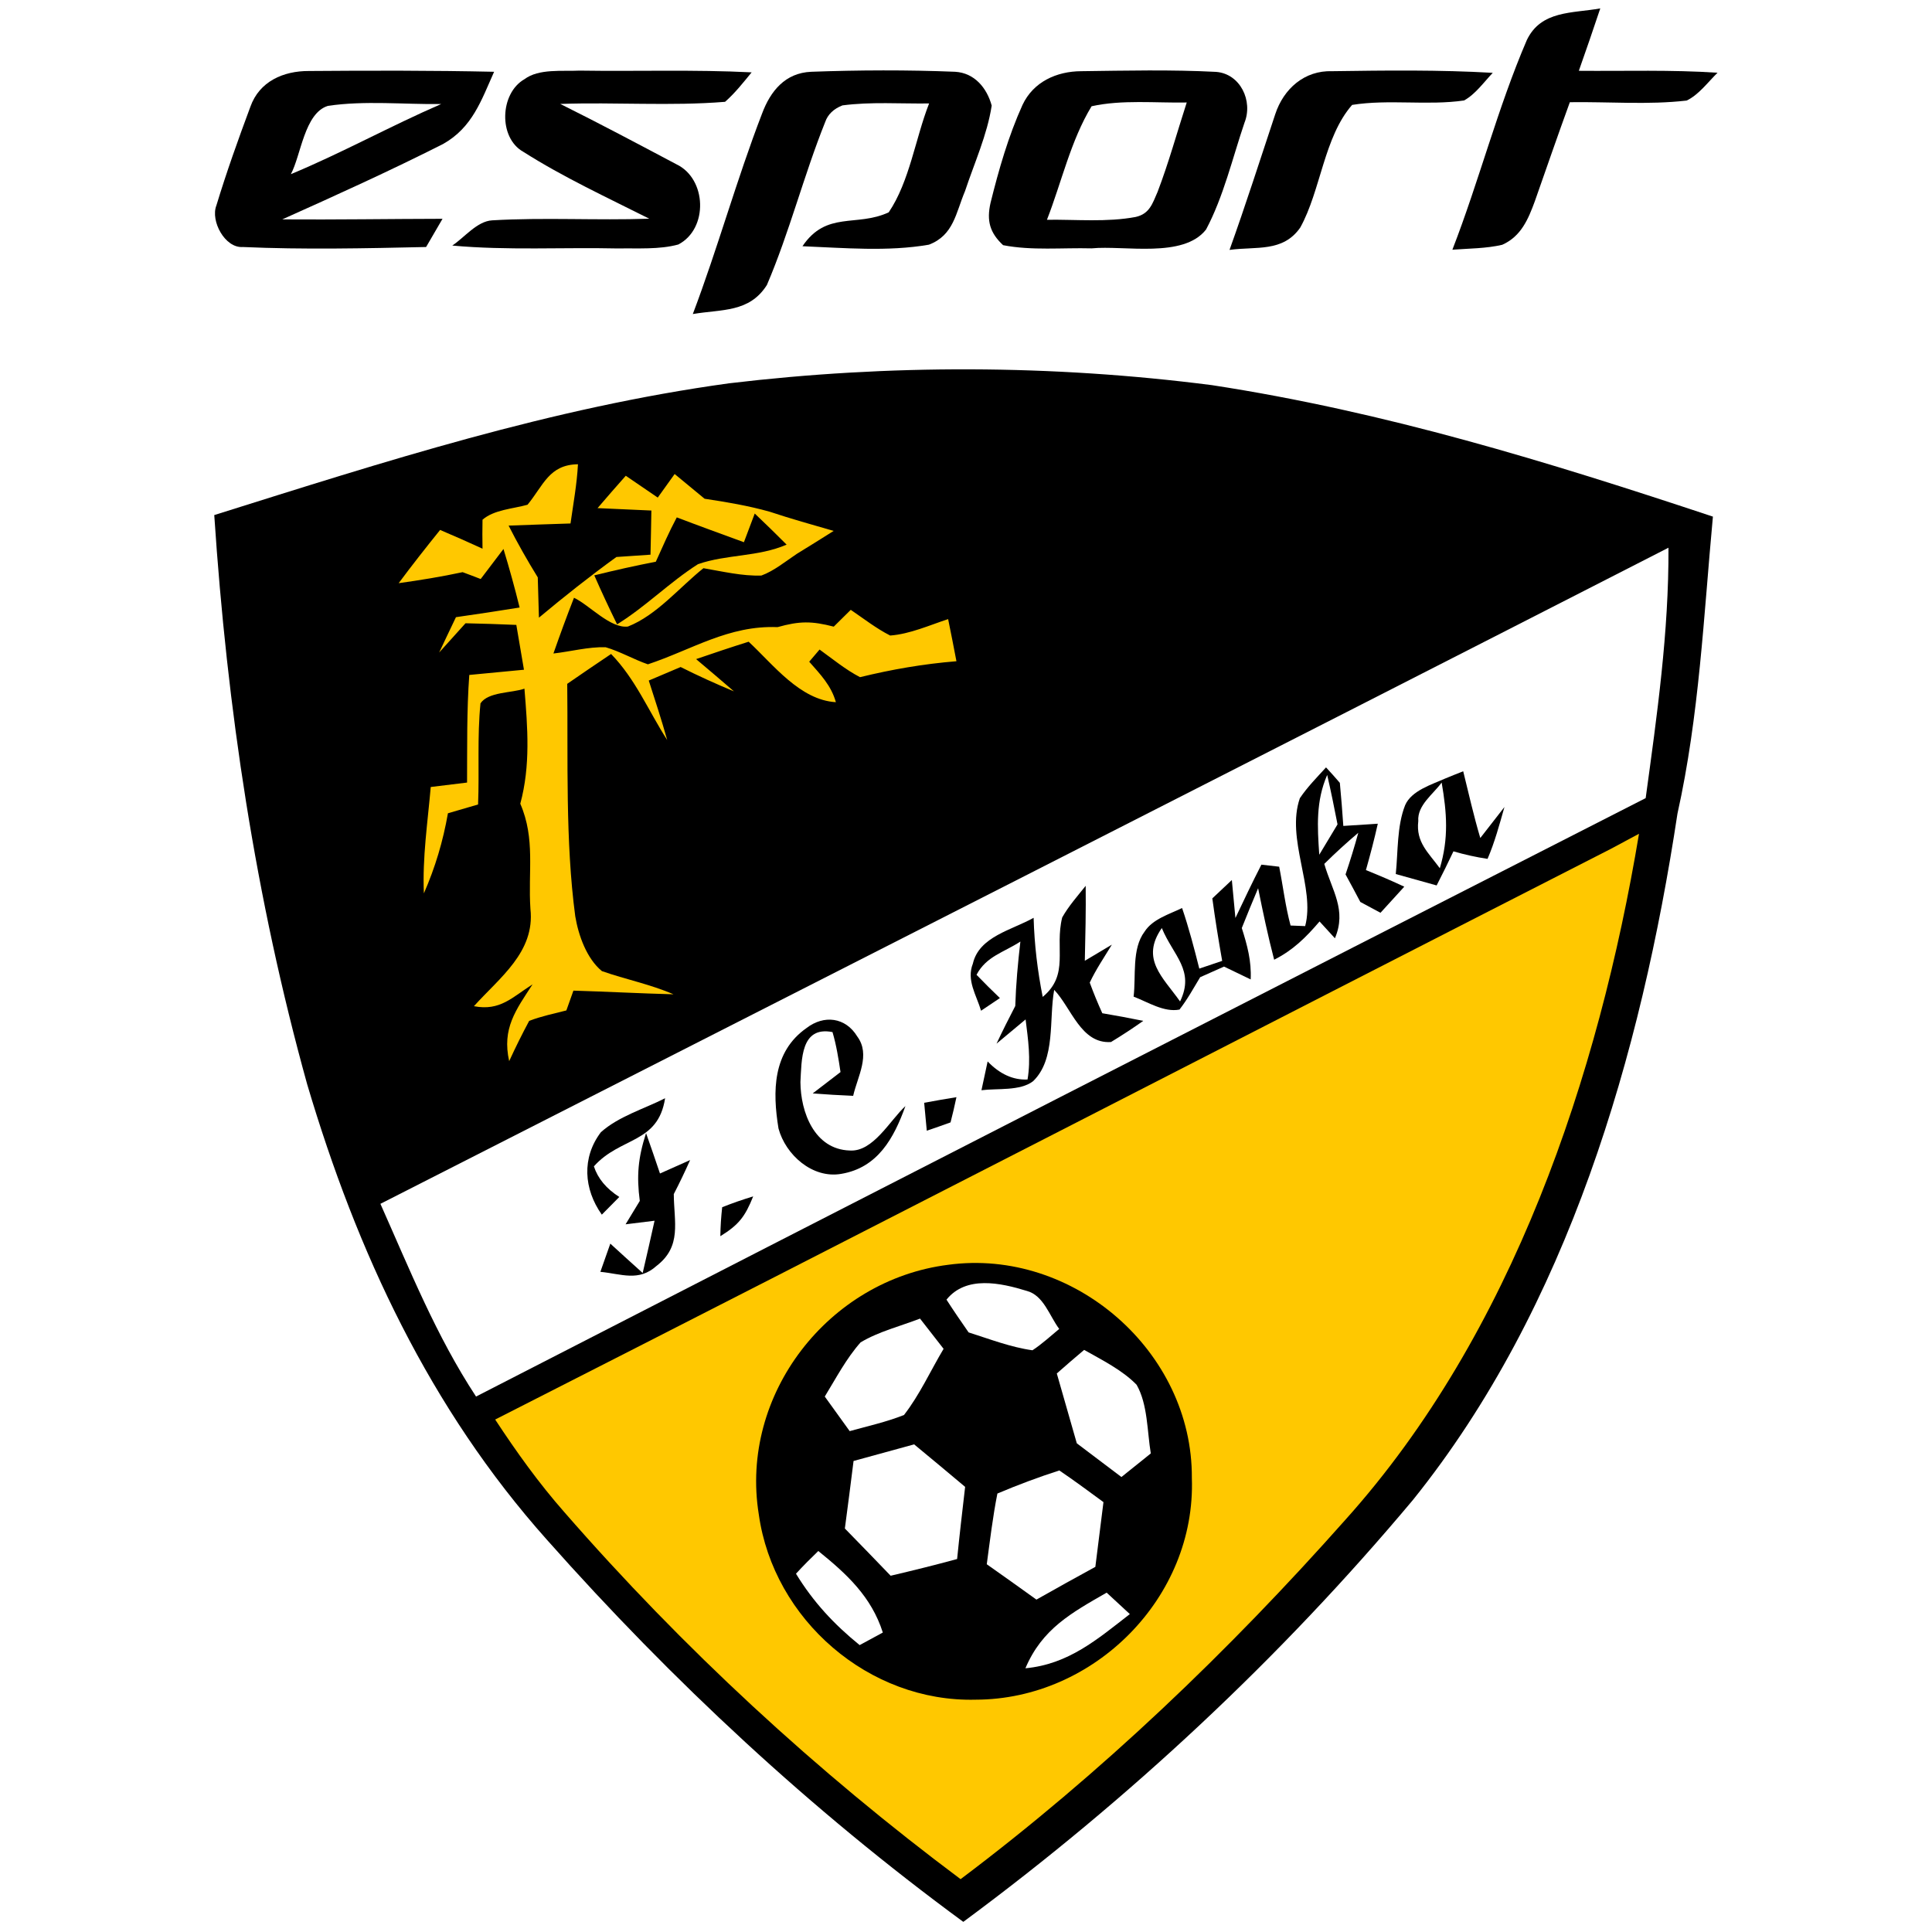
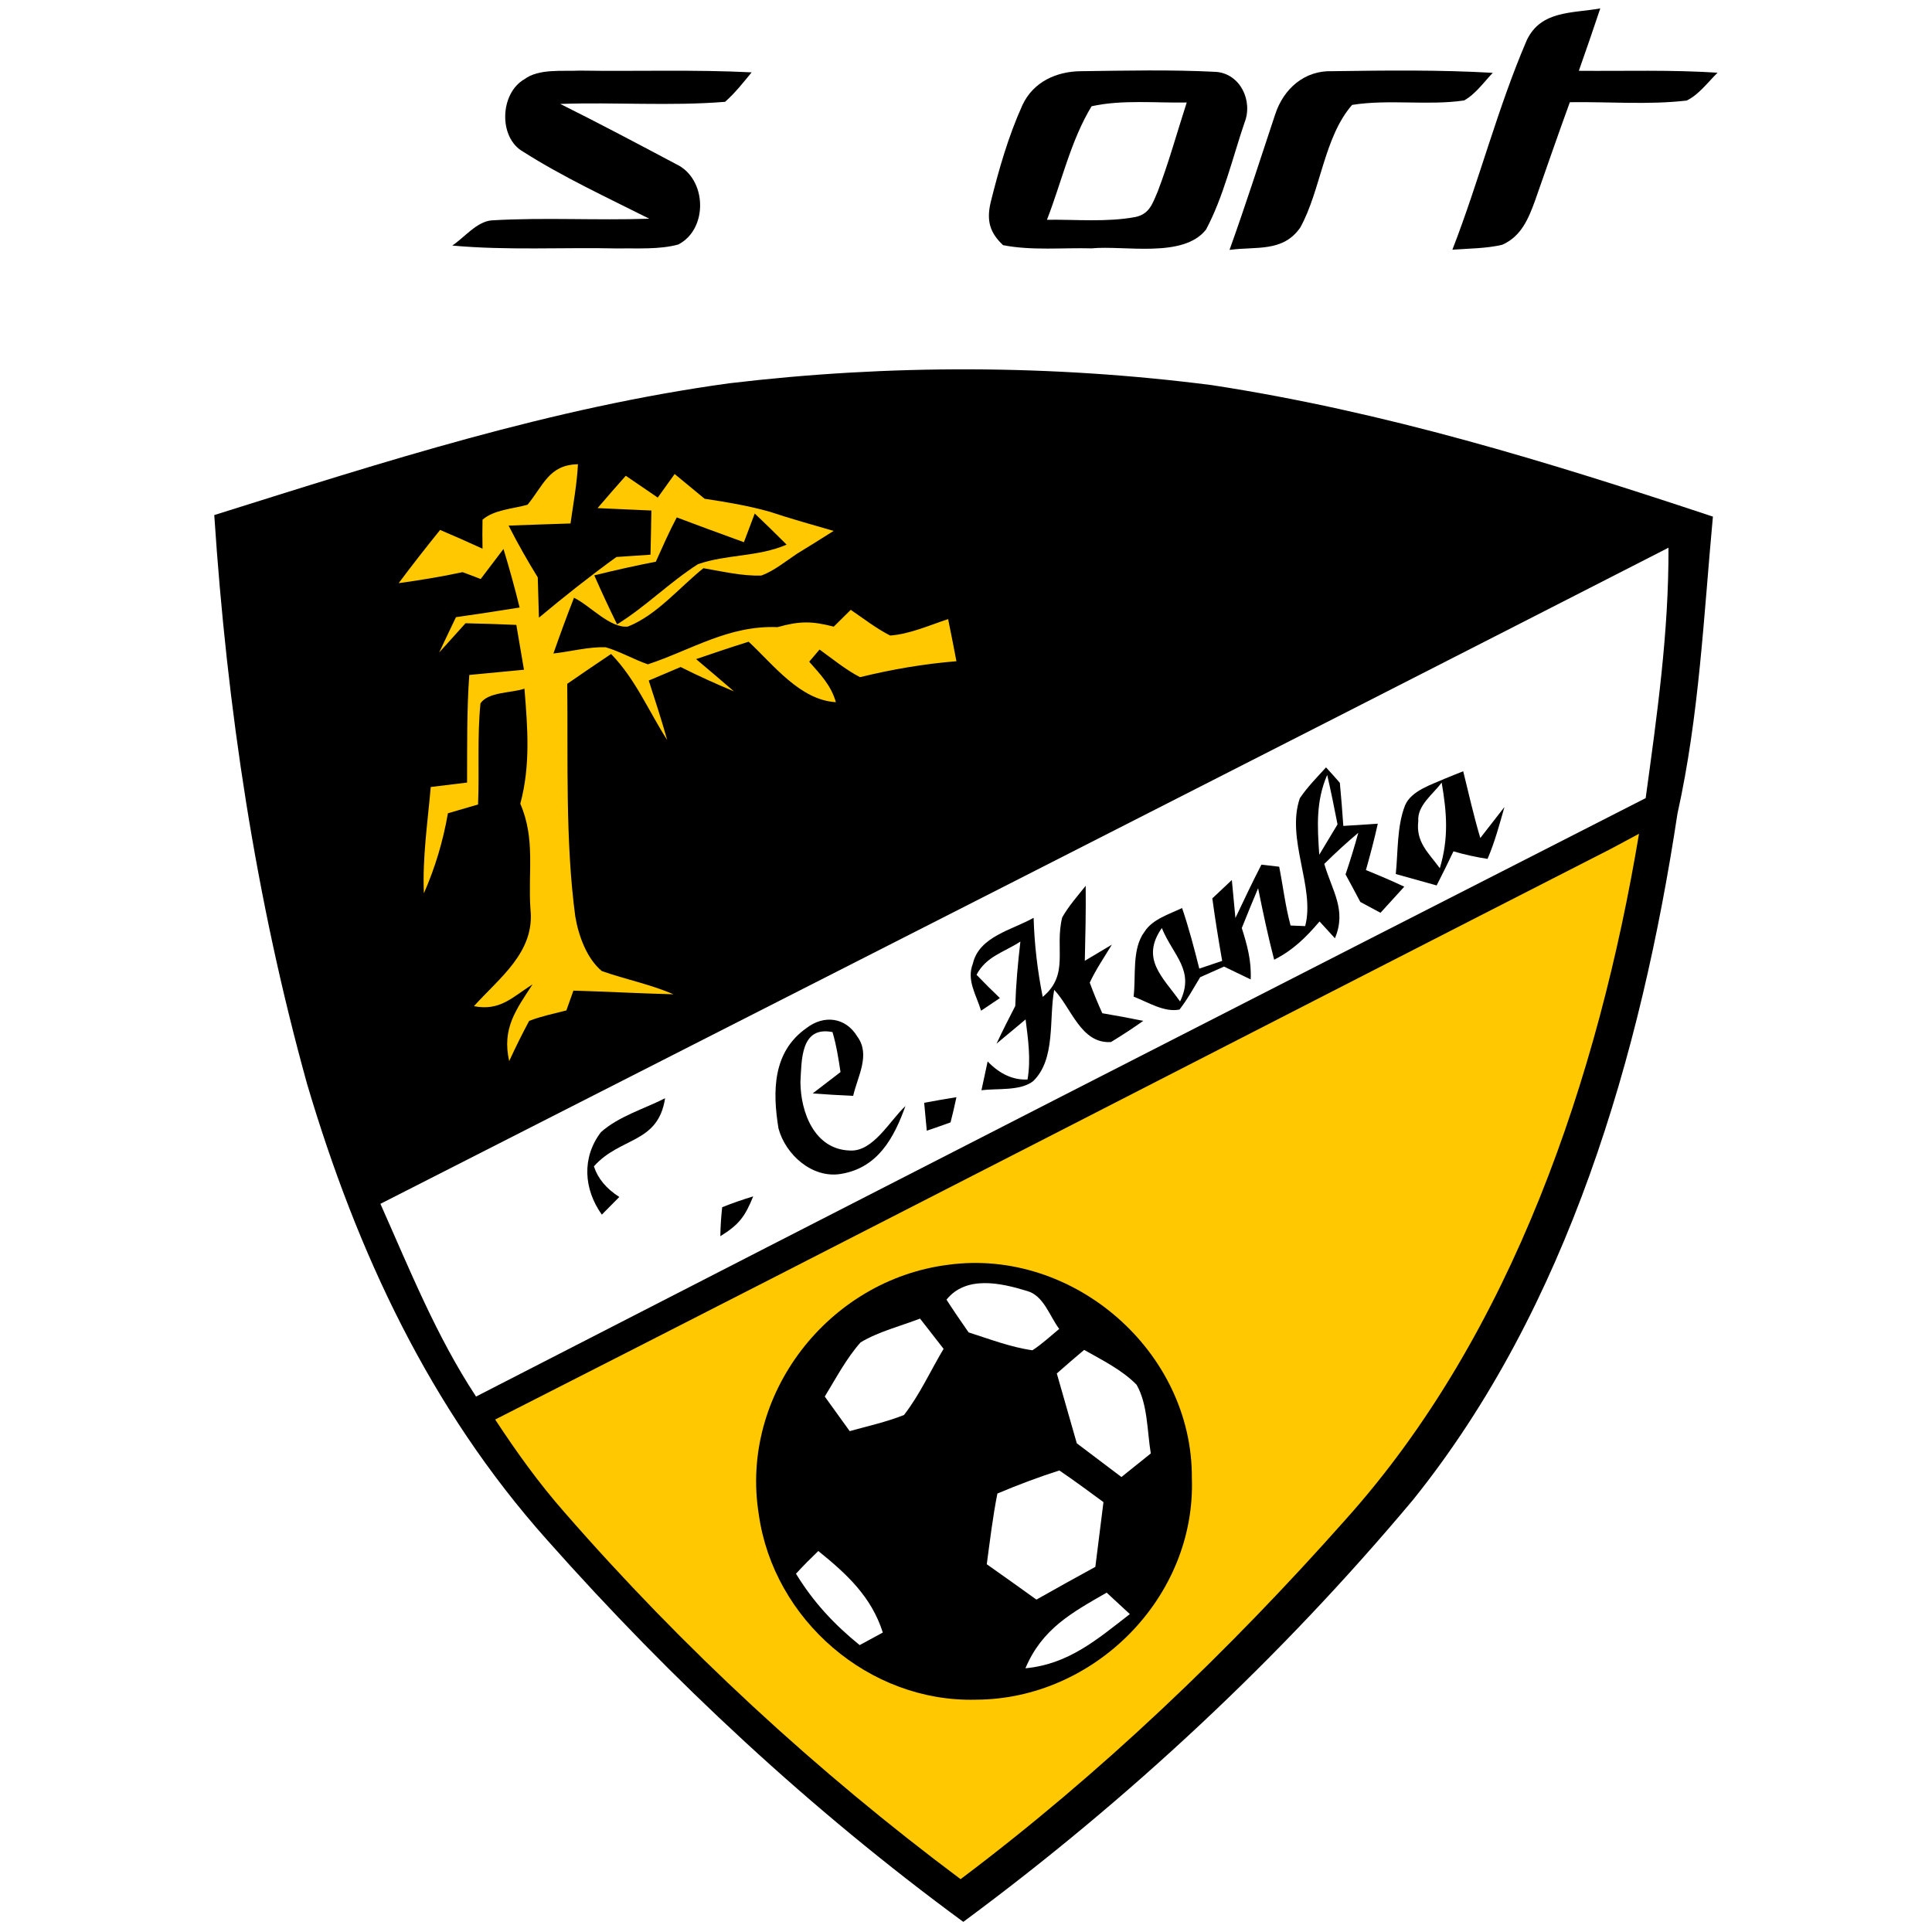
<svg xmlns="http://www.w3.org/2000/svg" version="1.1" viewBox="0 0 200 200" width="200.0pt" height="200.0pt">
  <path d="M 0.00 0.00 L 200.00 0.00 L 200.00 200.00 L 0.00 200.00 L 0.00 0.00 Z" fill="#ffffff" />
  <path d="M 165.66 0.87 C 164.94 3.03 164.20 5.18 163.44 7.33 C 168.27 7.37 173.01 7.21 177.80 7.53 C 176.81 8.49 175.86 9.81 174.60 10.41 C 170.62 10.87 166.52 10.52 162.51 10.58 C 161.27 13.98 160.09 17.40 158.89 20.82 C 158.20 22.70 157.46 24.47 155.51 25.34 C 153.84 25.73 152.06 25.72 150.35 25.85 C 153.13 18.69 155.03 11.18 158.06 4.14 C 159.54 1.06 162.77 1.39 165.66 0.87 Z" fill="#000000" />
-   <path d="M 31.97 7.35 C 38.36 7.30 44.76 7.29 51.15 7.43 C 49.81 10.42 48.90 13.20 45.86 14.91 C 40.40 17.67 34.80 20.21 29.22 22.71 C 34.75 22.75 40.28 22.66 45.81 22.65 C 45.24 23.62 44.68 24.59 44.11 25.57 C 37.80 25.71 31.43 25.85 25.13 25.57 C 23.28 25.70 21.77 22.86 22.40 21.27 C 23.44 17.84 24.67 14.40 25.92 11.05 C 26.85 8.42 29.34 7.34 31.97 7.35 Z" fill="#000000" />
  <path d="M 59.99 7.31 C 65.93 7.40 71.88 7.19 77.81 7.49 C 76.93 8.56 76.10 9.62 75.06 10.54 C 69.41 11.00 63.67 10.56 58.00 10.76 C 62.04 12.77 66.03 14.89 70.01 17.00 C 73.18 18.50 73.34 23.69 70.22 25.31 C 68.24 25.85 66.03 25.68 64.00 25.72 C 58.28 25.59 52.51 25.94 46.82 25.42 C 48.05 24.61 49.38 22.90 50.94 22.81 C 56.35 22.49 61.79 22.83 67.21 22.64 C 62.84 20.44 58.32 18.35 54.18 15.72 C 51.57 14.27 51.74 9.65 54.29 8.20 C 55.78 7.08 58.22 7.40 59.99 7.31 Z" fill="#000000" />
-   <path d="M 83.98 7.43 C 88.87 7.25 94.00 7.23 98.88 7.43 C 100.88 7.55 102.16 9.10 102.66 10.93 C 102.20 13.95 100.86 16.88 99.90 19.78 C 98.94 22.05 98.73 24.35 96.16 25.33 C 91.90 26.07 87.36 25.66 83.07 25.49 C 85.56 21.80 88.67 23.53 92.00 21.98 C 94.17 18.77 94.76 14.32 96.18 10.71 C 93.21 10.75 90.16 10.52 87.21 10.91 C 86.29 11.27 85.69 11.85 85.42 12.64 C 83.20 18.17 81.73 24.03 79.39 29.50 C 77.57 32.38 74.70 32.00 71.72 32.51 C 74.31 25.67 76.25 18.60 78.88 11.78 C 79.76 9.41 81.29 7.54 83.98 7.43 Z" fill="#000000" />
  <path d="M 111.93 7.37 C 116.56 7.31 121.25 7.20 125.88 7.44 C 128.40 7.63 129.73 10.45 128.83 12.70 C 127.59 16.35 126.66 20.36 124.85 23.76 C 122.50 26.77 116.39 25.38 113.00 25.71 C 109.99 25.63 106.81 25.96 103.84 25.38 C 102.46 24.09 102.12 22.85 102.54 21.00 C 103.39 17.57 104.39 14.08 105.85 10.86 C 106.97 8.47 109.38 7.38 111.93 7.37 Z" fill="#000000" />
  <path d="M 137.92 7.37 C 143.45 7.29 149.01 7.22 154.53 7.54 C 153.61 8.50 152.74 9.75 151.56 10.40 C 147.76 10.95 143.78 10.25 139.97 10.86 C 137.05 14.19 136.73 19.72 134.60 23.56 C 132.80 26.14 130.04 25.49 127.28 25.87 C 128.95 21.22 130.45 16.52 132.01 11.83 C 132.88 9.18 135.04 7.27 137.92 7.37 Z" fill="#000000" />
-   <path d="M 45.67 10.77 C 40.41 13.05 35.40 15.83 30.11 18.03 C 31.16 16.08 31.51 11.72 33.94 10.96 C 37.76 10.39 41.81 10.82 45.67 10.77 Z" fill="#ffffff" />
  <path d="M 113.00 11.00 C 116.16 10.30 119.62 10.67 122.85 10.61 C 121.85 13.69 120.99 16.84 119.83 19.87 C 119.30 21.08 119.00 22.14 117.56 22.46 C 114.59 23.02 111.40 22.71 108.38 22.75 C 109.89 18.88 110.84 14.55 113.00 11.00 Z" fill="#ffffff" />
  <path d="M 125.46 39.87 C 143.38 42.62 160.17 47.78 177.32 53.48 C 176.36 63.80 175.91 74.06 173.65 84.23 C 169.87 109.17 162.32 135.31 146.27 155.27 C 132.60 171.59 116.84 186.30 99.72 198.95 C 83.95 187.38 69.59 174.02 56.62 159.40 C 44.48 145.79 36.95 129.61 31.80 112.25 C 26.44 92.95 23.50 73.30 22.18 53.32 C 39.86 47.77 57.01 42.22 75.47 39.68 C 92.05 37.70 108.90 37.74 125.46 39.87 Z" fill="#000000" />
  <path d="M 59.83 48.06 C 59.72 50.14 59.35 52.12 59.06 54.19 C 56.92 54.27 54.78 54.32 52.65 54.41 C 53.58 56.24 54.59 58.02 55.67 59.77 C 55.71 61.16 55.75 62.55 55.79 63.94 C 58.41 61.75 61.05 59.66 63.81 57.66 C 64.99 57.58 66.17 57.50 67.34 57.42 C 67.38 55.90 67.40 54.37 67.43 52.85 C 65.57 52.77 63.72 52.69 61.86 52.60 C 62.82 51.47 63.80 50.36 64.78 49.25 C 65.88 50.00 66.99 50.76 68.09 51.51 C 68.67 50.70 69.26 49.89 69.84 49.07 C 70.87 49.93 71.90 50.78 72.94 51.63 C 75.21 51.97 77.46 52.35 79.67 52.97 C 81.86 53.70 84.09 54.32 86.30 54.96 C 85.04 55.76 83.78 56.54 82.51 57.32 C 81.33 58.10 80.15 59.09 78.82 59.58 C 76.84 59.65 74.77 59.15 72.82 58.82 C 70.34 60.80 67.98 63.69 65.00 64.86 C 63.18 65.08 61.01 62.63 59.42 61.88 C 58.67 63.79 57.97 65.71 57.29 67.65 C 59.06 67.45 60.91 66.95 62.69 67.00 C 64.20 67.44 65.59 68.26 67.07 68.77 C 71.64 67.25 75.42 64.72 80.49 64.92 C 82.78 64.28 84.02 64.28 86.31 64.87 C 86.90 64.29 87.48 63.71 88.07 63.13 C 89.41 64.04 90.71 65.06 92.15 65.79 C 94.19 65.64 96.22 64.72 98.15 64.09 C 98.45 65.54 98.73 66.99 99.01 68.45 C 95.59 68.73 92.35 69.29 89.03 70.10 C 87.54 69.33 86.20 68.22 84.84 67.24 L 83.77 68.50 C 84.92 69.81 86.04 70.95 86.53 72.69 C 82.81 72.47 80.05 68.80 77.50 66.43 C 75.68 67.00 73.87 67.61 72.06 68.23 C 73.37 69.33 74.68 70.45 75.98 71.57 C 74.10 70.79 72.27 69.96 70.46 69.05 C 69.36 69.52 68.26 69.98 67.16 70.45 C 67.82 72.50 68.49 74.54 69.07 76.61 C 67.12 73.58 65.81 70.33 63.26 67.70 C 61.74 68.72 60.22 69.75 58.72 70.79 C 58.81 78.62 58.51 87.06 59.55 94.85 C 59.88 96.83 60.73 99.23 62.31 100.53 C 64.77 101.39 67.32 101.89 69.72 102.93 C 66.27 102.84 62.81 102.65 59.36 102.55 C 59.12 103.23 58.88 103.91 58.63 104.60 C 57.35 104.93 56.02 105.20 54.78 105.68 C 54.05 107.04 53.36 108.43 52.71 109.85 C 51.95 106.46 53.40 104.56 55.13 101.90 C 53.04 103.22 51.78 104.69 49.06 104.16 C 51.71 101.21 55.40 98.56 54.91 94.10 C 54.65 90.22 55.44 86.85 53.86 83.20 C 54.93 79.24 54.62 75.32 54.29 71.29 C 52.99 71.75 50.55 71.60 49.74 72.81 C 49.39 76.27 49.63 79.80 49.49 83.28 C 48.45 83.59 47.41 83.89 46.37 84.19 C 45.86 87.09 45.06 89.78 43.88 92.48 C 43.72 88.76 44.27 85.16 44.59 81.47 C 45.84 81.32 47.09 81.16 48.35 81.01 C 48.37 77.29 48.31 73.58 48.58 69.87 C 50.47 69.69 52.36 69.51 54.24 69.33 C 53.98 67.78 53.72 66.24 53.45 64.69 C 51.70 64.61 49.94 64.56 48.19 64.52 C 47.28 65.53 46.37 66.54 45.46 67.55 C 46.03 66.33 46.62 65.11 47.20 63.89 C 49.40 63.58 51.60 63.24 53.79 62.89 C 53.29 60.85 52.73 58.84 52.12 56.83 C 51.33 57.87 50.55 58.90 49.76 59.94 C 49.14 59.70 48.52 59.46 47.89 59.23 C 45.70 59.70 43.49 60.06 41.27 60.37 C 42.66 58.50 44.10 56.67 45.56 54.86 C 47.03 55.48 48.49 56.13 49.95 56.80 C 49.93 55.80 49.93 54.80 49.95 53.80 C 51.14 52.76 53.12 52.67 54.61 52.25 C 56.26 50.24 56.84 48.10 59.83 48.06 Z" fill="#ffc800" />
  <path d="M 70.06 53.56 C 72.37 54.44 74.69 55.28 77.01 56.13 L 78.13 53.16 C 79.25 54.22 80.34 55.29 81.43 56.38 C 78.48 57.66 75.23 57.37 72.26 58.40 C 69.33 60.26 66.86 62.79 63.88 64.63 C 63.06 62.96 62.27 61.27 61.52 59.56 C 63.63 59.04 65.75 58.56 67.89 58.15 C 68.59 56.60 69.26 55.06 70.06 53.56 Z" fill="#000000" />
  <path d="M 172.72 56.70 C 172.76 65.44 171.54 73.99 170.36 82.62 C 129.97 103.21 89.60 123.86 49.28 144.57 C 45.15 138.29 42.42 131.44 39.38 124.62 C 83.82 101.99 128.32 79.41 172.72 56.70 Z" fill="#ffffff" />
  <path d="M 151.47 79.84 C 152.04 82.15 152.56 84.47 153.24 86.75 C 154.07 85.68 154.90 84.61 155.74 83.54 C 155.23 85.33 154.73 87.20 153.99 88.91 C 152.80 88.73 151.62 88.47 150.46 88.13 C 149.90 89.32 149.32 90.49 148.72 91.66 C 147.31 91.27 145.90 90.87 144.49 90.48 C 144.73 88.17 144.60 85.51 145.46 83.35 C 146.11 81.84 148.23 81.21 149.61 80.59 C 150.23 80.33 150.85 80.09 151.47 79.84 Z" fill="#000000" />
  <path d="M 137.27 79.44 C 137.76 79.96 138.23 80.50 138.70 81.04 C 138.84 82.53 138.96 84.01 139.06 85.50 C 140.25 85.42 141.44 85.34 142.63 85.27 C 142.27 86.88 141.85 88.48 141.40 90.07 C 142.73 90.61 144.06 91.17 145.37 91.79 C 144.55 92.69 143.73 93.59 142.91 94.49 C 142.22 94.12 141.52 93.75 140.82 93.37 C 140.32 92.42 139.81 91.47 139.29 90.52 C 139.77 89.10 140.21 87.67 140.61 86.21 C 139.39 87.24 138.23 88.30 137.09 89.43 C 137.89 92.21 139.43 94.19 138.19 97.13 L 136.60 95.39 C 135.18 97.05 133.86 98.36 131.90 99.35 C 131.26 96.90 130.74 94.43 130.24 91.95 C 129.66 93.32 129.10 94.69 128.55 96.07 C 129.12 97.87 129.56 99.49 129.47 101.39 C 128.55 100.95 127.63 100.51 126.71 100.06 C 125.88 100.43 125.06 100.79 124.24 101.16 C 123.55 102.30 122.92 103.46 122.10 104.51 C 120.50 104.82 118.84 103.74 117.35 103.17 C 117.61 101.06 117.14 98.21 118.49 96.44 C 119.31 95.15 121.04 94.64 122.37 94.00 C 123.07 96.06 123.62 98.16 124.15 100.27 C 124.94 100.00 125.73 99.74 126.52 99.47 C 126.14 97.32 125.79 95.16 125.50 93.00 C 126.17 92.37 126.84 91.74 127.52 91.10 C 127.64 92.41 127.77 93.72 127.89 95.03 C 128.77 93.18 129.64 91.33 130.58 89.51 C 131.19 89.58 131.81 89.65 132.42 89.72 C 132.82 91.74 133.06 93.82 133.60 95.81 L 135.11 95.87 C 136.17 91.88 133.10 86.85 134.56 82.63 C 135.33 81.48 136.34 80.46 137.27 79.44 Z" fill="#000000" />
  <path d="M 137.39 80.22 C 137.78 81.92 138.13 83.63 138.46 85.34 C 137.83 86.39 137.20 87.43 136.57 88.48 C 136.37 85.56 136.21 82.95 137.39 80.22 Z" fill="#ffffff" />
  <path d="M 149.24 81.01 C 149.78 84.15 149.98 86.77 149.05 89.88 C 147.87 88.26 146.56 87.20 146.82 85.00 C 146.70 83.36 148.36 82.22 149.24 81.01 Z" fill="#ffffff" />
  <path d="M 169.67 86.31 C 165.48 111.42 156.56 138.07 139.29 157.31 C 127.23 170.90 113.97 183.60 99.44 194.53 C 84.48 183.35 70.70 170.63 58.43 156.55 C 55.78 153.54 53.46 150.30 51.26 146.95 C 89.81 127.35 128.26 107.53 166.78 87.86 C 167.74 87.34 168.71 86.83 169.67 86.31 Z" fill="#ffc800" />
  <path d="M 112.39 91.70 C 112.42 94.29 112.36 96.87 112.30 99.46 L 115.10 97.79 C 114.32 99.08 113.45 100.35 112.81 101.72 C 113.20 102.79 113.64 103.85 114.11 104.89 C 115.53 105.13 116.94 105.39 118.35 105.68 C 117.26 106.45 116.15 107.18 115.01 107.87 C 111.90 108.08 110.91 104.33 109.13 102.47 C 108.57 105.50 109.31 109.66 106.94 111.93 C 105.60 112.96 103.23 112.65 101.60 112.86 C 101.81 111.87 102.03 110.88 102.24 109.88 C 103.50 111.19 104.88 111.82 106.37 111.75 C 106.73 109.64 106.43 107.62 106.17 105.53 C 105.17 106.37 104.17 107.20 103.16 108.04 C 103.78 106.72 104.43 105.43 105.10 104.14 C 105.17 101.90 105.37 99.69 105.63 97.47 C 103.90 98.60 102.10 98.99 101.09 100.91 C 101.88 101.73 102.68 102.53 103.51 103.32 C 102.86 103.76 102.21 104.19 101.56 104.63 C 101.07 102.99 100.03 101.47 100.71 99.76 C 101.35 96.94 104.78 96.27 107.00 95.01 C 107.08 97.80 107.40 100.47 107.94 103.20 C 110.74 100.87 109.15 98.20 109.96 94.97 C 110.62 93.80 111.55 92.75 112.39 91.70 Z" fill="#000000" />
  <path d="M 120.27 96.07 C 121.45 98.93 123.72 100.45 122.16 103.67 C 120.37 101.14 118.04 99.28 120.27 96.07 Z" fill="#ffffff" />
  <path d="M 88.74 107.29 C 90.15 109.19 88.77 111.44 88.32 113.44 C 86.92 113.38 85.52 113.30 84.13 113.19 C 85.09 112.45 86.05 111.71 87.01 110.98 C 86.80 109.58 86.58 108.19 86.18 106.84 C 82.87 106.19 82.99 109.73 82.86 112.02 C 82.88 115.14 84.31 118.98 87.96 119.10 C 90.39 119.27 92.12 115.98 93.73 114.50 C 92.54 117.81 90.87 120.89 87.07 121.52 C 84.10 122.03 81.32 119.54 80.59 116.82 C 79.96 112.97 79.98 108.89 83.48 106.43 C 85.29 105.03 87.53 105.30 88.74 107.29 Z" fill="#000000" />
  <path d="M 99.01 113.58 C 98.83 114.45 98.62 115.33 98.40 116.19 C 97.58 116.49 96.76 116.77 95.94 117.05 C 95.85 116.09 95.76 115.12 95.67 114.16 C 96.78 113.96 97.90 113.75 99.01 113.58 Z" fill="#000000" />
  <path d="M 68.85 113.69 C 68.12 118.42 64.22 117.66 61.48 120.74 C 61.88 121.98 62.75 123.04 64.11 123.91 C 63.51 124.52 62.90 125.13 62.30 125.74 C 60.42 123.09 60.21 119.84 62.20 117.21 C 64.02 115.57 66.68 114.79 68.85 113.69 Z" fill="#000000" />
-   <path d="M 66.88 117.30 C 67.37 118.69 67.85 120.08 68.32 121.48 L 71.44 120.09 C 70.91 121.28 70.35 122.45 69.75 123.61 C 69.77 126.52 70.60 129.01 67.97 131.04 C 66.12 132.71 64.33 131.87 62.15 131.66 C 62.49 130.68 62.83 129.71 63.18 128.74 C 64.29 129.76 65.41 130.77 66.53 131.78 C 66.95 129.98 67.36 128.17 67.76 126.37 L 64.76 126.74 C 65.25 125.94 65.74 125.13 66.23 124.32 C 65.89 121.72 66.05 119.86 66.88 117.30 Z" fill="#000000" />
  <path d="M 74.76 124.97 C 75.81 124.55 76.88 124.18 77.97 123.85 C 77.12 125.96 76.48 126.79 74.57 127.97 C 74.58 126.97 74.65 125.96 74.76 124.97 Z" fill="#000000" />
  <path d="M 98.16 130.93 C 111.11 129.17 123.46 139.89 123.38 153.00 C 123.82 165.37 113.27 175.93 101.00 175.95 C 89.97 176.23 80.08 167.69 78.55 156.77 C 76.54 144.35 85.77 132.49 98.16 130.93 Z" fill="#000000" />
  <path d="M 106.28 133.63 C 108.04 134.09 108.63 136.21 109.65 137.57 C 108.74 138.32 107.86 139.14 106.88 139.78 C 104.64 139.47 102.42 138.61 100.27 137.93 C 99.49 136.81 98.72 135.69 97.98 134.54 C 100.01 132.02 103.58 132.80 106.28 133.63 Z" fill="#ffffff" />
  <path d="M 95.24 136.50 C 96.06 137.54 96.87 138.58 97.68 139.63 C 96.33 141.89 95.20 144.40 93.58 146.48 C 91.77 147.20 89.83 147.63 87.96 148.15 C 87.10 146.96 86.24 145.76 85.38 144.57 C 86.54 142.68 87.61 140.62 89.09 138.96 C 90.96 137.84 93.22 137.28 95.24 136.50 Z" fill="#ffffff" />
  <path d="M 112.23 139.74 C 114.08 140.79 116.17 141.82 117.66 143.35 C 118.82 145.37 118.75 148.19 119.13 150.46 C 118.11 151.27 117.10 152.09 116.09 152.90 C 114.55 151.74 113.01 150.57 111.47 149.41 C 110.78 147.00 110.09 144.59 109.40 142.18 C 110.34 141.35 111.28 140.54 112.23 139.74 Z" fill="#ffffff" />
-   <path d="M 94.63 149.52 C 96.40 150.98 98.16 152.45 99.91 153.92 C 99.62 156.41 99.33 158.90 99.08 161.39 C 96.80 162.01 94.50 162.58 92.20 163.12 C 90.63 161.48 89.04 159.85 87.46 158.23 C 87.77 155.90 88.07 153.57 88.36 151.24 C 90.45 150.67 92.54 150.10 94.63 149.52 Z" fill="#ffffff" />
  <path d="M 109.66 152.22 C 111.21 153.27 112.72 154.39 114.23 155.50 C 113.95 157.73 113.67 159.97 113.39 162.20 C 111.35 163.32 109.31 164.44 107.29 165.59 C 105.58 164.36 103.87 163.14 102.15 161.93 C 102.48 159.49 102.77 157.02 103.25 154.61 C 105.35 153.72 107.49 152.92 109.66 152.22 Z" fill="#ffffff" />
  <path d="M 84.71 160.56 C 87.66 162.94 90.20 165.28 91.39 169.00 C 90.59 169.43 89.80 169.87 88.99 170.30 C 86.33 168.14 84.19 165.84 82.40 162.91 C 83.14 162.10 83.92 161.32 84.71 160.56 Z" fill="#ffffff" />
  <path d="M 114.56 164.87 C 115.36 165.61 116.16 166.35 116.96 167.09 C 113.58 169.71 110.62 172.28 106.15 172.70 C 107.88 168.61 110.92 166.96 114.56 164.87 Z" fill="#ffffff" />
</svg>